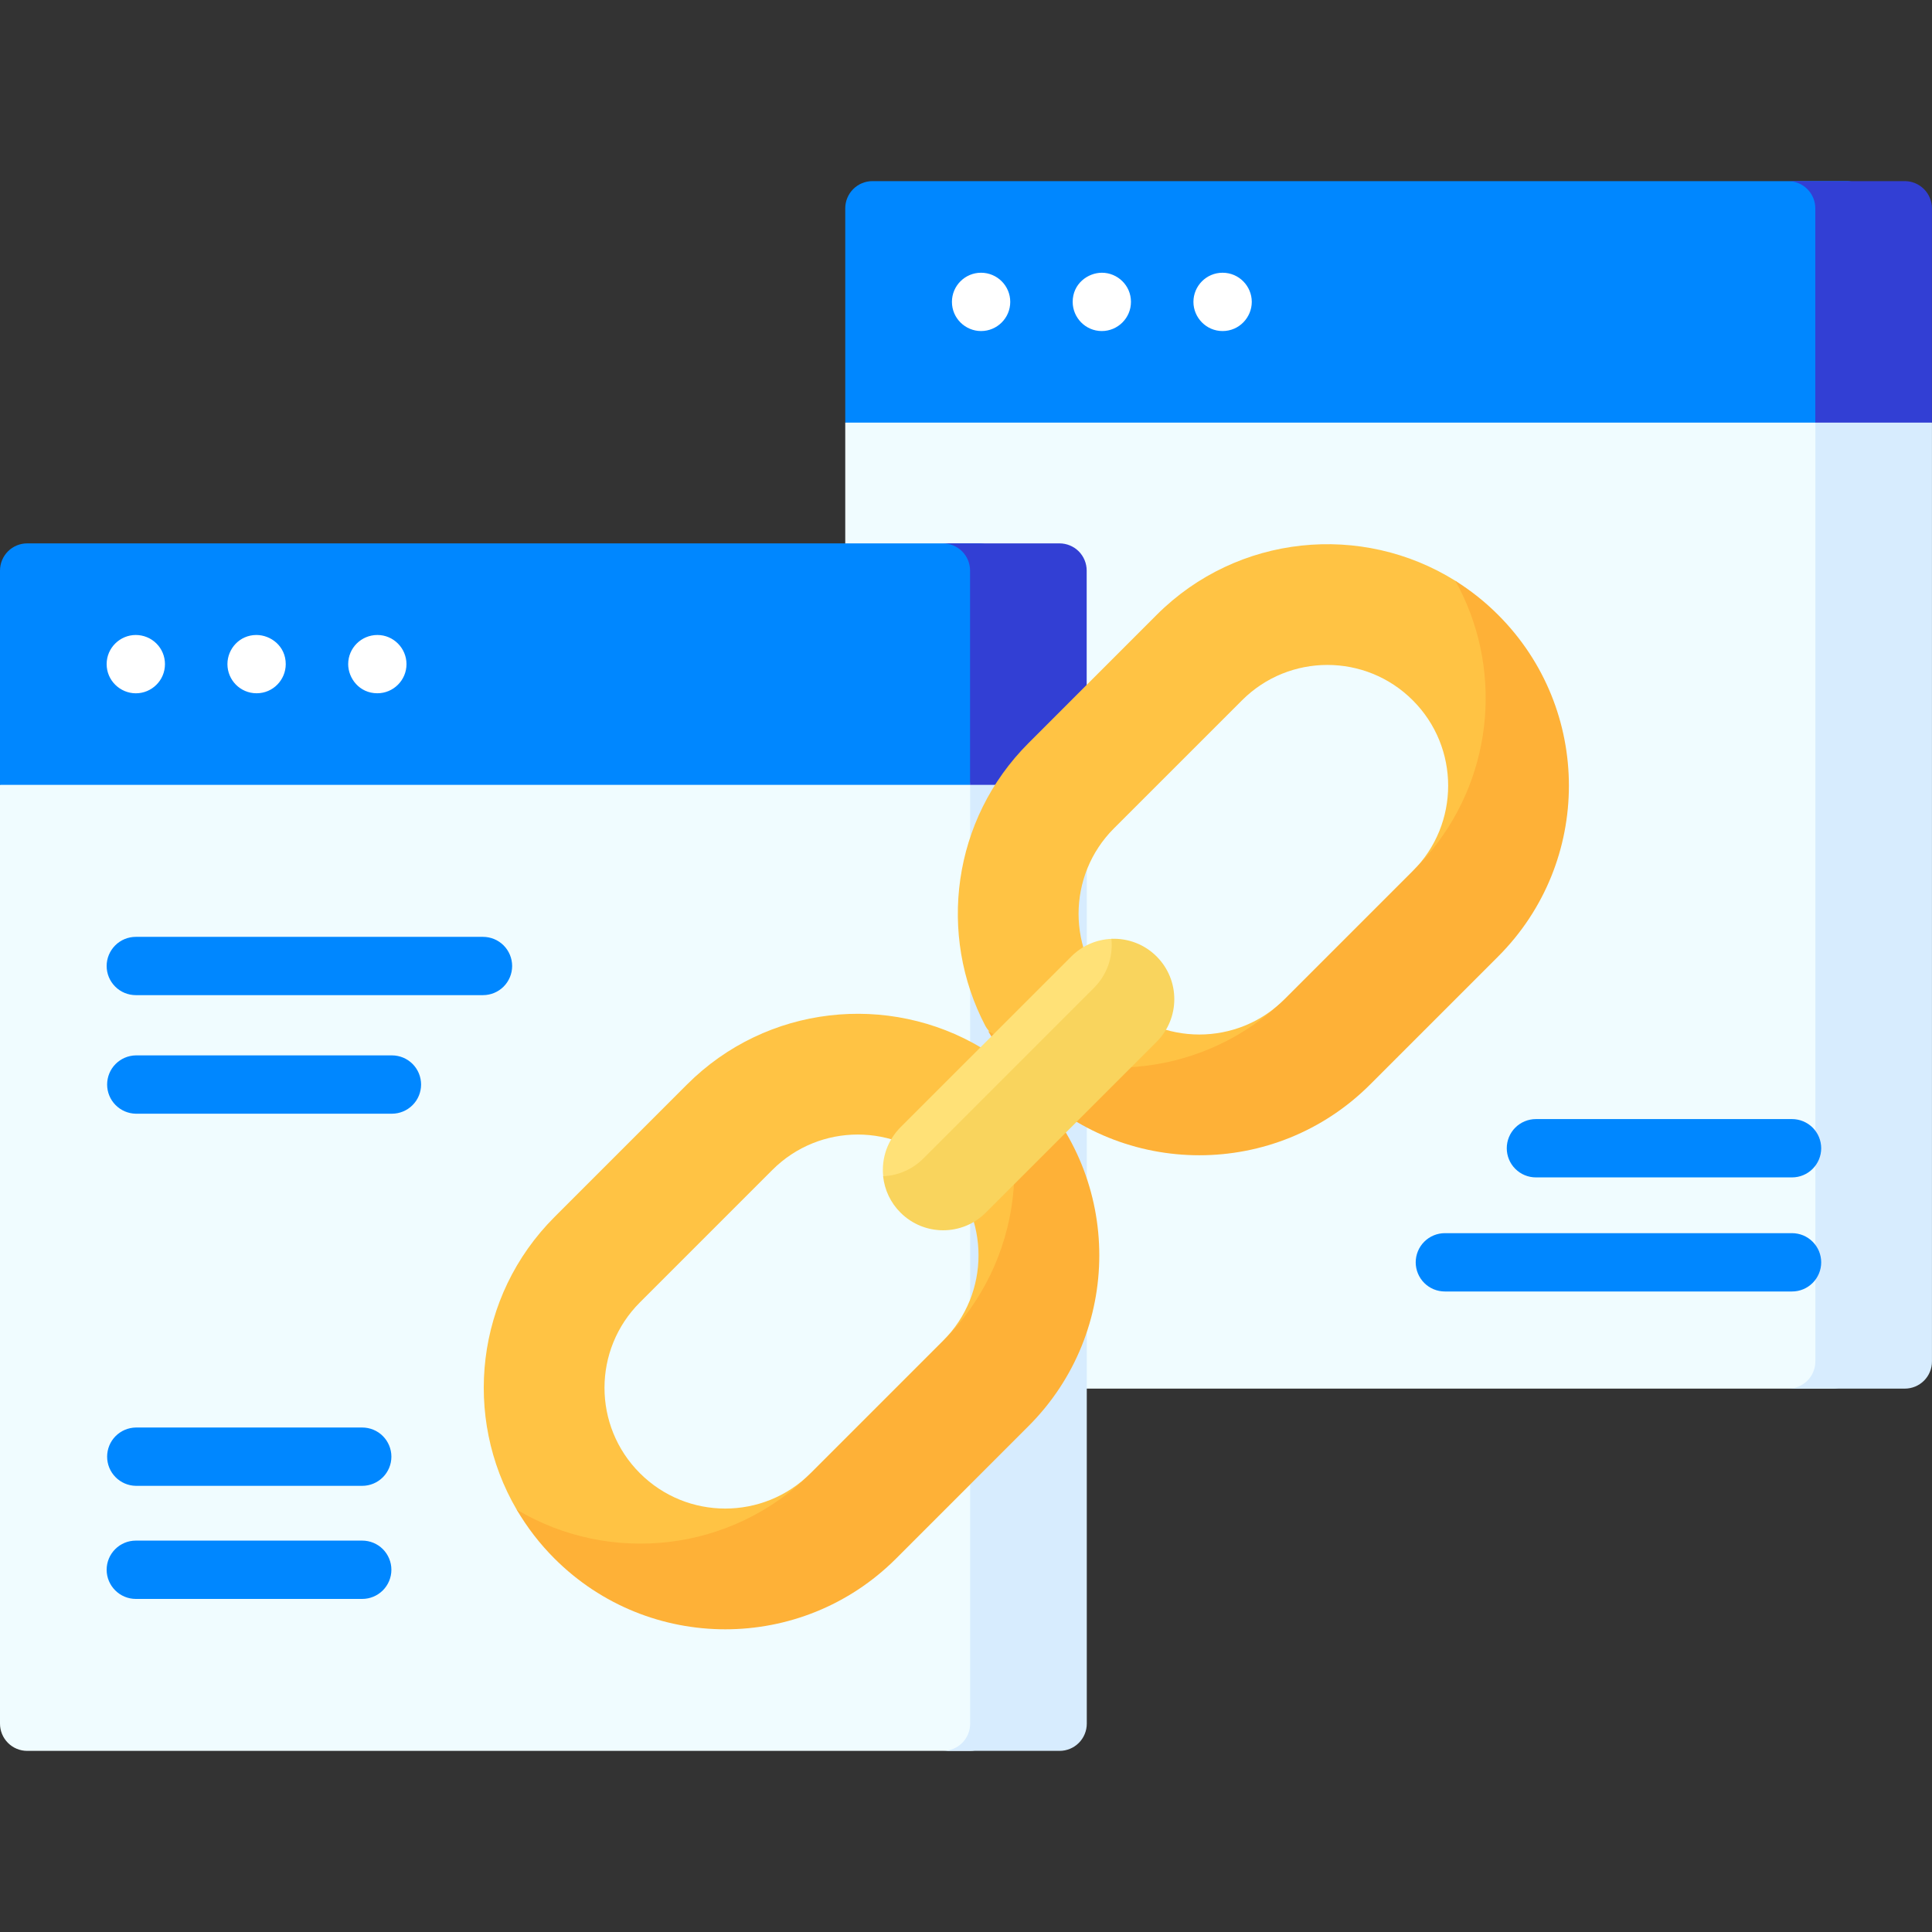
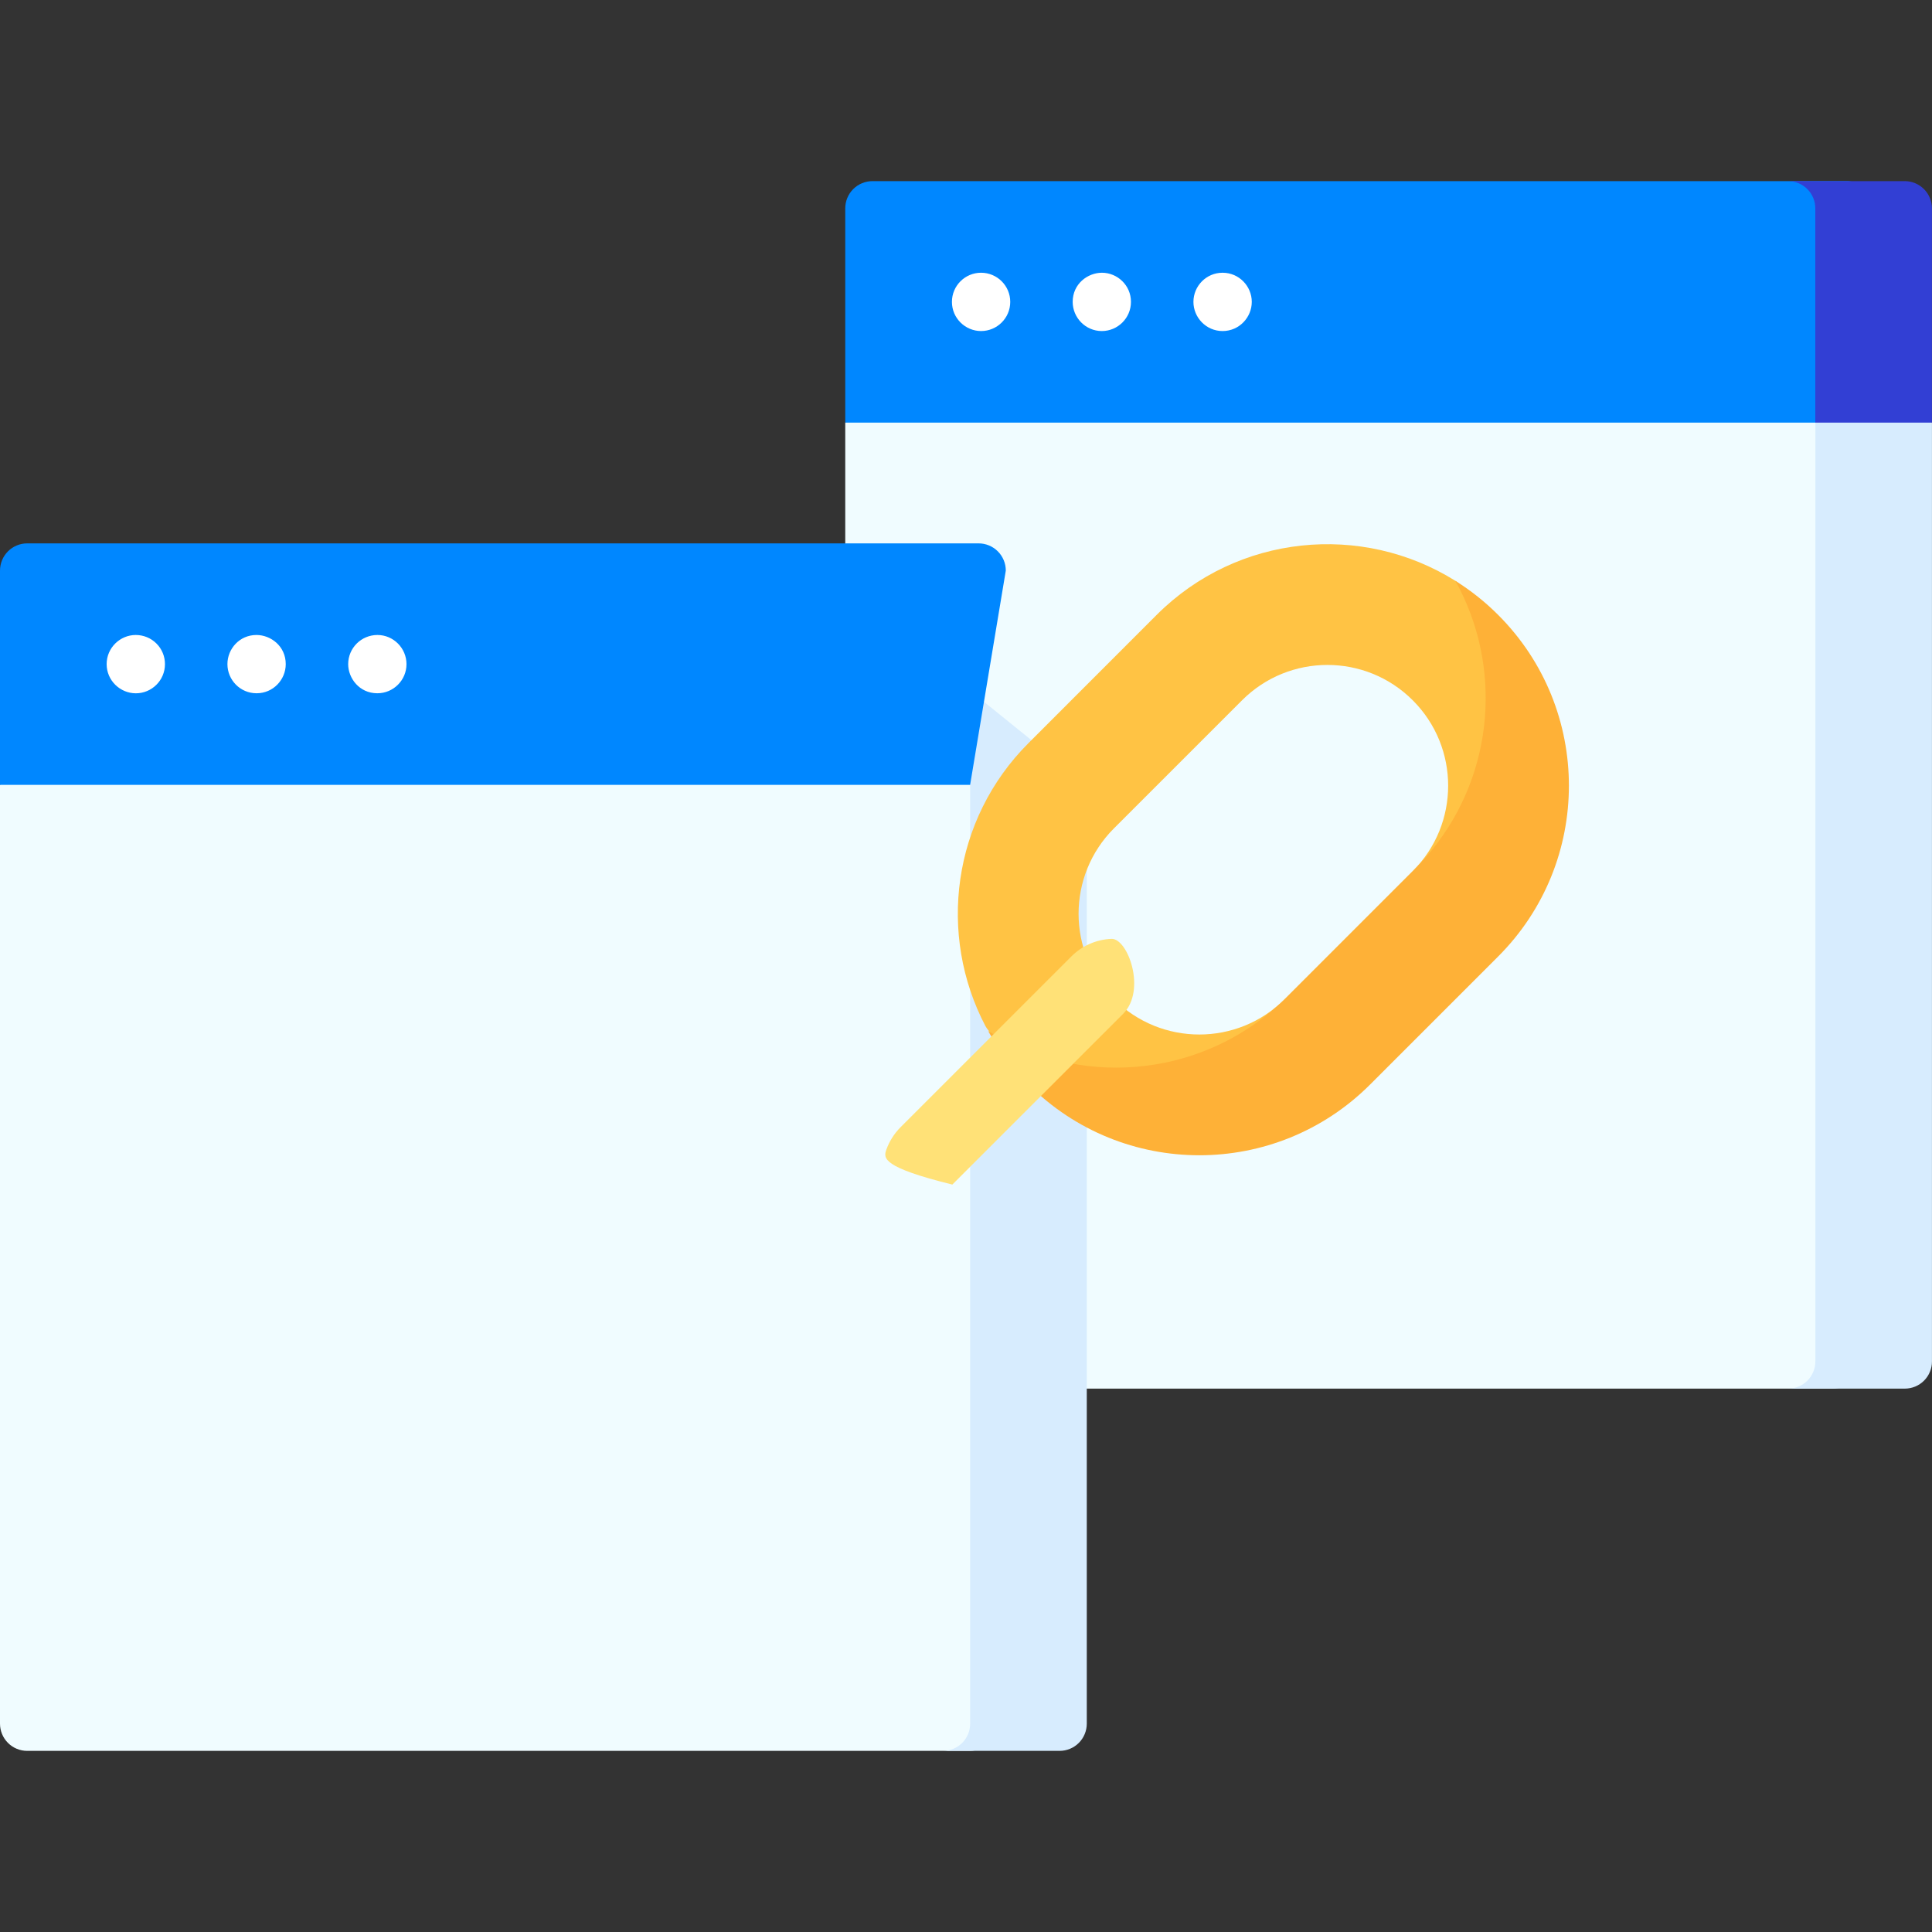
<svg xmlns="http://www.w3.org/2000/svg" width="60" height="60" viewBox="0 0 60 60" fill="none">
  <rect x="0" y="0" width="60" height="60" fill="#333333" stroke="none" />
  <path d="M56.922 43.125H27.095C26.984 43.125 26.874 43.103 26.772 43.061C26.669 43.018 26.576 42.956 26.497 42.878C26.419 42.799 26.357 42.706 26.314 42.603C26.272 42.501 26.25 42.391 26.25 42.28V13.125L29.747 10.341H54.604L57.767 13.125V42.28C57.767 42.391 57.745 42.501 57.702 42.603C57.66 42.706 57.597 42.799 57.519 42.878C57.441 42.956 57.347 43.018 57.245 43.061C57.142 43.103 57.032 43.125 56.922 43.125Z" fill="#F0FCFF" />
  <path d="M56.837 10.341H53.215L56.378 13.125V42.28C56.378 42.391 56.356 42.501 56.313 42.603C56.271 42.706 56.209 42.799 56.13 42.878C56.052 42.956 55.959 43.018 55.856 43.061C55.754 43.103 55.644 43.125 55.533 43.125H59.154C59.266 43.125 59.375 43.103 59.478 43.061C59.58 43.018 59.674 42.956 59.752 42.878C59.831 42.799 59.893 42.706 59.935 42.603C59.978 42.501 59.999 42.391 59.999 42.28V13.125L56.837 10.341Z" fill="#D7ECFE" />
  <path d="M30.118 54.375H0.845C0.621 54.375 0.406 54.286 0.248 54.128C0.089 53.969 3.10723e-05 53.754 0 53.53L0 24.375L3.199 21.66H27.604L30.963 24.375V53.53C30.963 53.754 30.874 53.969 30.715 54.128C30.557 54.286 30.342 54.375 30.118 54.375Z" fill="#F0FCFF" />
  <path d="M30.391 21.66H26.77L30.129 24.375V53.53C30.129 53.754 30.04 53.969 29.881 54.128C29.723 54.286 29.508 54.375 29.284 54.375H32.906C33.13 54.375 33.345 54.286 33.503 54.128C33.662 53.969 33.751 53.754 33.751 53.53V24.375L30.391 21.66Z" fill="#D7ECFE" />
  <path d="M56.378 13.125H26.25V6.47C26.25 6.246 26.339 6.031 26.497 5.873C26.656 5.714 26.871 5.625 27.095 5.625H57.344C57.568 5.625 57.783 5.714 57.942 5.873C58.1 6.031 58.189 6.246 58.189 6.47L56.378 13.125Z" fill="#0087FF" />
  <path d="M59.153 5.625H55.531C55.755 5.625 55.97 5.714 56.129 5.873C56.287 6.031 56.376 6.246 56.376 6.47V13.125H59.998V6.47C59.998 6.246 59.909 6.031 59.751 5.873C59.592 5.714 59.377 5.625 59.153 5.625Z" fill="#323FD4" />
  <path d="M30.128 24.375H0V17.72C0 17.496 0.089 17.281 0.248 17.122C0.406 16.964 0.621 16.875 0.845 16.875H30.391C30.615 16.875 30.83 16.964 30.988 17.122C31.147 17.281 31.236 17.496 31.236 17.72L30.128 24.375Z" fill="#0087FF" />
-   <path d="M32.903 16.875H29.281C29.505 16.875 29.72 16.964 29.879 17.122C30.037 17.281 30.126 17.496 30.126 17.72V24.375H33.748V17.72C33.748 17.496 33.659 17.281 33.501 17.122C33.342 16.964 33.127 16.875 32.903 16.875Z" fill="#323FD4" />
-   <path d="M21.335 33.681L17.22 37.796C14.757 40.26 14.365 44.011 16.046 46.883C16.363 47.426 20.691 51.561 26.142 46.85L30.258 42.734C34.877 38.395 31.001 32.852 30.479 32.54C27.599 30.821 23.815 31.201 21.335 33.681ZM29.29 36.333C30.755 37.797 30.755 40.172 29.29 41.636L25.175 45.751C23.71 47.216 21.336 47.216 19.872 45.751C18.407 44.287 18.407 41.913 19.872 40.448L23.987 36.333C25.452 34.868 27.826 34.868 29.29 36.333Z" fill="#FFC344" />
-   <path d="M31.943 33.681C31.505 33.242 31.013 32.858 30.481 32.54C32.161 35.413 31.77 39.163 29.306 41.627L25.191 45.742C22.711 48.222 18.927 48.602 16.047 46.883C16.372 47.438 16.766 47.949 17.221 48.403C20.15 51.332 24.899 51.332 27.828 48.403L31.943 44.287C34.872 41.358 34.872 36.61 31.943 33.681Z" fill="#FEB137" />
  <path d="M35.92 19.097L31.943 23.075C29.563 25.454 29.117 29.035 30.604 31.866C30.947 32.519 35.795 37.058 41.2 32.128L45.177 28.151C50.106 23.088 45.67 18.333 45.198 18.038C42.302 16.226 38.438 16.579 35.92 19.097ZM43.875 21.749C45.34 23.213 45.34 25.588 43.875 27.052L39.898 31.029C38.433 32.494 36.059 32.494 34.594 31.029C33.13 29.565 33.13 27.191 34.594 25.726L38.572 21.749C40.036 20.284 42.411 20.284 43.875 21.749Z" fill="#FFC344" />
  <path d="M46.527 19.097C46.126 18.695 45.68 18.34 45.198 18.038C46.66 20.667 46.419 23.989 44.476 26.39C44.316 26.587 44.147 26.776 43.968 26.956C43.938 26.989 43.907 27.021 43.876 27.052L39.898 31.03C39.822 31.106 39.742 31.18 39.659 31.25C37.141 33.503 33.468 33.759 30.688 32.019C31.027 32.629 31.449 33.188 31.943 33.681C34.872 36.61 39.621 36.61 42.55 33.681L46.527 29.704C49.456 26.775 49.456 22.026 46.527 19.097Z" fill="#FEB137" />
-   <path d="M34.88 31.485L29.576 36.788C28.844 37.52 27.471 36.941 27.428 36.529C27.399 36.251 27.432 35.97 27.525 35.707C27.619 35.444 27.77 35.205 27.967 35.007L33.271 29.704C33.603 29.371 34.048 29.176 34.517 29.157C35.023 29.135 35.612 30.753 34.88 31.485Z" fill="#FFE177" />
-   <path d="M35.92 29.704C35.736 29.52 35.517 29.376 35.275 29.282C35.033 29.188 34.774 29.145 34.515 29.156C34.544 29.434 34.511 29.715 34.418 29.978C34.324 30.241 34.173 30.48 33.976 30.677L28.672 35.981C28.34 36.313 27.895 36.509 27.426 36.528C27.47 36.956 27.66 37.355 27.965 37.658C28.697 38.391 29.884 38.391 30.616 37.658L35.92 32.355C36.652 31.623 36.652 30.436 35.92 29.704Z" fill="#F9D45D" />
+   <path d="M34.88 31.485L29.576 36.788C27.399 36.251 27.432 35.97 27.525 35.707C27.619 35.444 27.77 35.205 27.967 35.007L33.271 29.704C33.603 29.371 34.048 29.176 34.517 29.157C35.023 29.135 35.612 30.753 34.88 31.485Z" fill="#FFE177" />
  <path d="M30.467 8.47C29.974 8.47 29.563 8.871 29.563 9.375C29.563 9.882 29.978 10.281 30.468 10.281C30.963 10.281 31.374 9.879 31.374 9.375C31.374 8.875 30.968 8.47 30.467 8.47ZM34.222 8.47C33.783 8.47 33.313 8.812 33.313 9.375C33.313 9.863 33.709 10.281 34.218 10.281C34.71 10.281 35.123 9.881 35.123 9.375C35.124 8.857 34.698 8.47 34.222 8.47ZM37.968 8.47C37.463 8.47 37.063 8.882 37.063 9.375C37.063 9.859 37.457 10.281 37.968 10.281C38.489 10.281 38.875 9.852 38.875 9.375C38.875 8.891 38.483 8.47 37.968 8.47ZM4.215 19.72C3.731 19.72 3.312 20.116 3.312 20.625C3.312 21.136 3.733 21.531 4.219 21.531C4.709 21.531 5.123 21.134 5.123 20.625C5.123 20.505 5.1 20.387 5.054 20.277C5.009 20.168 4.942 20.068 4.857 19.984C4.773 19.9 4.673 19.833 4.562 19.788C4.452 19.743 4.334 19.72 4.215 19.72ZM7.964 19.72C7.441 19.72 7.063 20.148 7.063 20.625C7.063 21.117 7.459 21.53 7.969 21.53C8.484 21.53 8.874 21.109 8.874 20.625C8.874 20.066 8.409 19.72 7.964 19.72ZM11.722 19.72C11.219 19.72 10.813 20.125 10.813 20.626C10.813 21.058 11.155 21.53 11.719 21.53C12.219 21.53 12.624 21.123 12.624 20.626C12.624 20.128 12.218 19.72 11.722 19.72Z" fill="white" />
-   <path d="M4.218 30.905H14.999C15.24 30.905 15.47 30.81 15.64 30.64C15.809 30.471 15.905 30.24 15.905 30C15.905 29.76 15.809 29.53 15.64 29.36C15.47 29.19 15.24 29.095 14.999 29.095H4.218C3.978 29.095 3.747 29.19 3.578 29.36C3.408 29.53 3.312 29.76 3.312 30C3.312 30.24 3.408 30.471 3.578 30.64C3.747 30.81 3.978 30.905 4.218 30.905ZM4.218 34.587H12.172C12.412 34.587 12.642 34.491 12.812 34.321C12.982 34.152 13.077 33.921 13.077 33.681C13.077 33.441 12.982 33.211 12.812 33.041C12.642 32.871 12.412 32.776 12.172 32.776H4.218C3.98 32.78 3.754 32.877 3.587 33.046C3.42 33.215 3.327 33.444 3.327 33.681C3.327 33.919 3.42 34.147 3.587 34.316C3.754 34.486 3.98 34.583 4.218 34.587ZM55.653 38.297H44.871C44.631 38.297 44.401 38.393 44.231 38.563C44.062 38.732 43.966 38.963 43.966 39.203C43.966 39.443 44.062 39.673 44.231 39.843C44.401 40.013 44.631 40.108 44.871 40.108H55.653C55.772 40.108 55.89 40.085 56 40.039C56.109 39.994 56.209 39.927 56.293 39.843C56.377 39.759 56.444 39.659 56.49 39.549C56.535 39.44 56.559 39.322 56.559 39.203C56.559 39.084 56.535 38.966 56.49 38.856C56.444 38.746 56.377 38.647 56.293 38.563C56.209 38.478 56.109 38.412 56 38.366C55.89 38.321 55.772 38.297 55.653 38.297ZM55.653 34.754H47.699C47.459 34.754 47.229 34.85 47.059 35.019C46.889 35.189 46.794 35.419 46.794 35.66C46.794 35.9 46.889 36.13 47.059 36.3C47.229 36.47 47.459 36.565 47.699 36.565H55.653C55.772 36.565 55.89 36.542 56 36.496C56.109 36.451 56.209 36.384 56.293 36.3C56.377 36.216 56.444 36.116 56.49 36.006C56.535 35.896 56.559 35.779 56.559 35.66C56.559 35.541 56.535 35.423 56.49 35.313C56.444 35.203 56.377 35.103 56.293 35.019C56.209 34.935 56.109 34.869 56 34.823C55.89 34.778 55.772 34.754 55.653 34.754ZM4.218 49.656H11.249C11.49 49.656 11.72 49.56 11.89 49.39C12.059 49.221 12.155 48.99 12.155 48.75C12.155 48.51 12.059 48.28 11.89 48.11C11.72 47.94 11.49 47.845 11.249 47.845H4.218C3.978 47.845 3.747 47.94 3.578 48.11C3.408 48.28 3.312 48.51 3.312 48.75C3.312 48.99 3.408 49.221 3.578 49.39C3.747 49.56 3.978 49.656 4.218 49.656ZM4.218 46.144H11.249C11.49 46.144 11.72 46.048 11.89 45.878C12.059 45.709 12.155 45.478 12.155 45.238C12.155 44.998 12.059 44.768 11.89 44.598C11.72 44.428 11.49 44.333 11.249 44.333H4.218C3.98 44.337 3.754 44.434 3.587 44.603C3.42 44.772 3.327 45.001 3.327 45.238C3.327 45.476 3.42 45.704 3.587 45.873C3.754 46.043 3.98 46.14 4.218 46.144Z" fill="#0087FF" />
</svg>